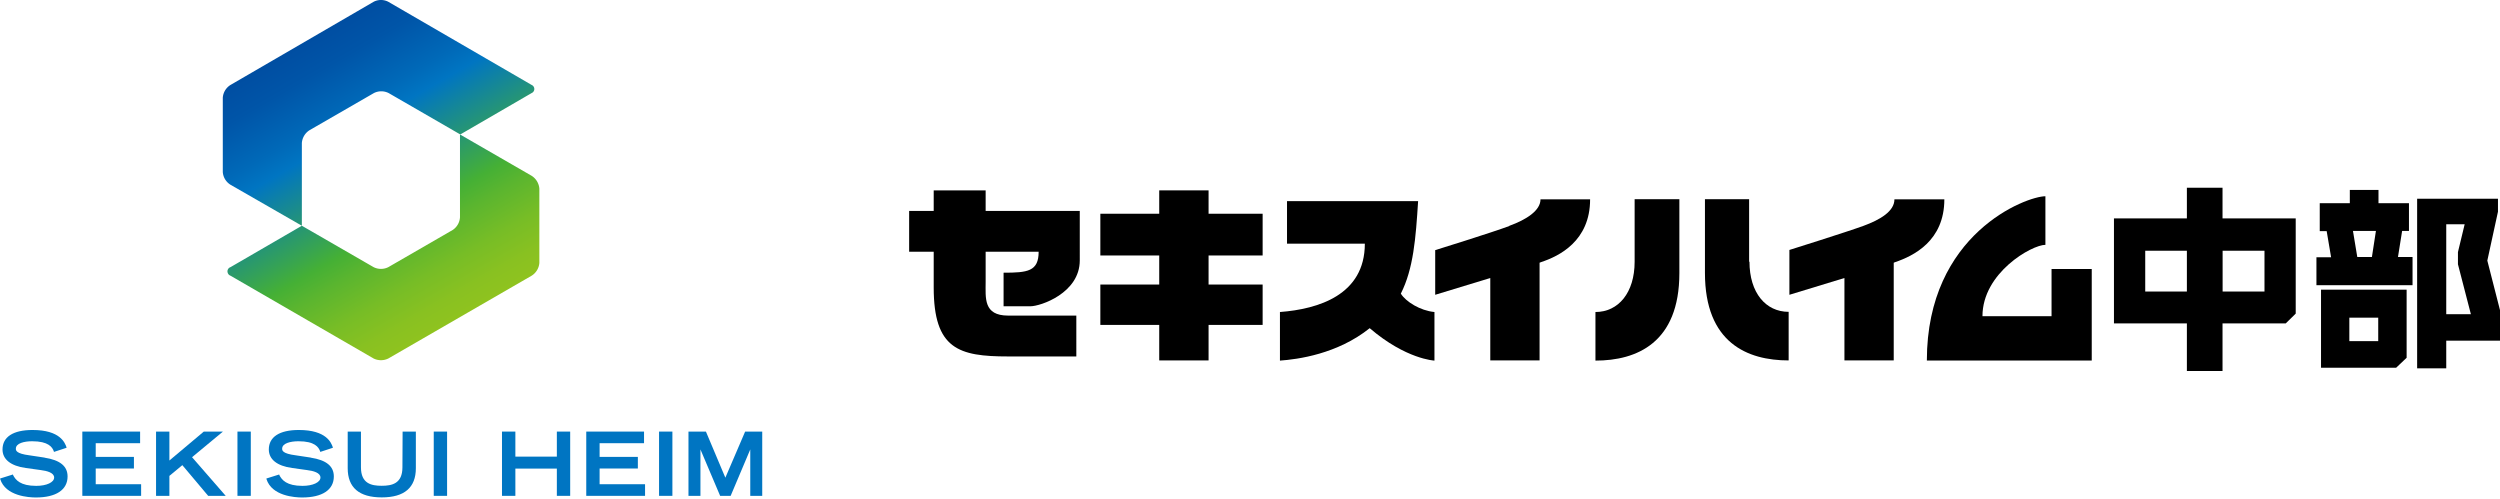
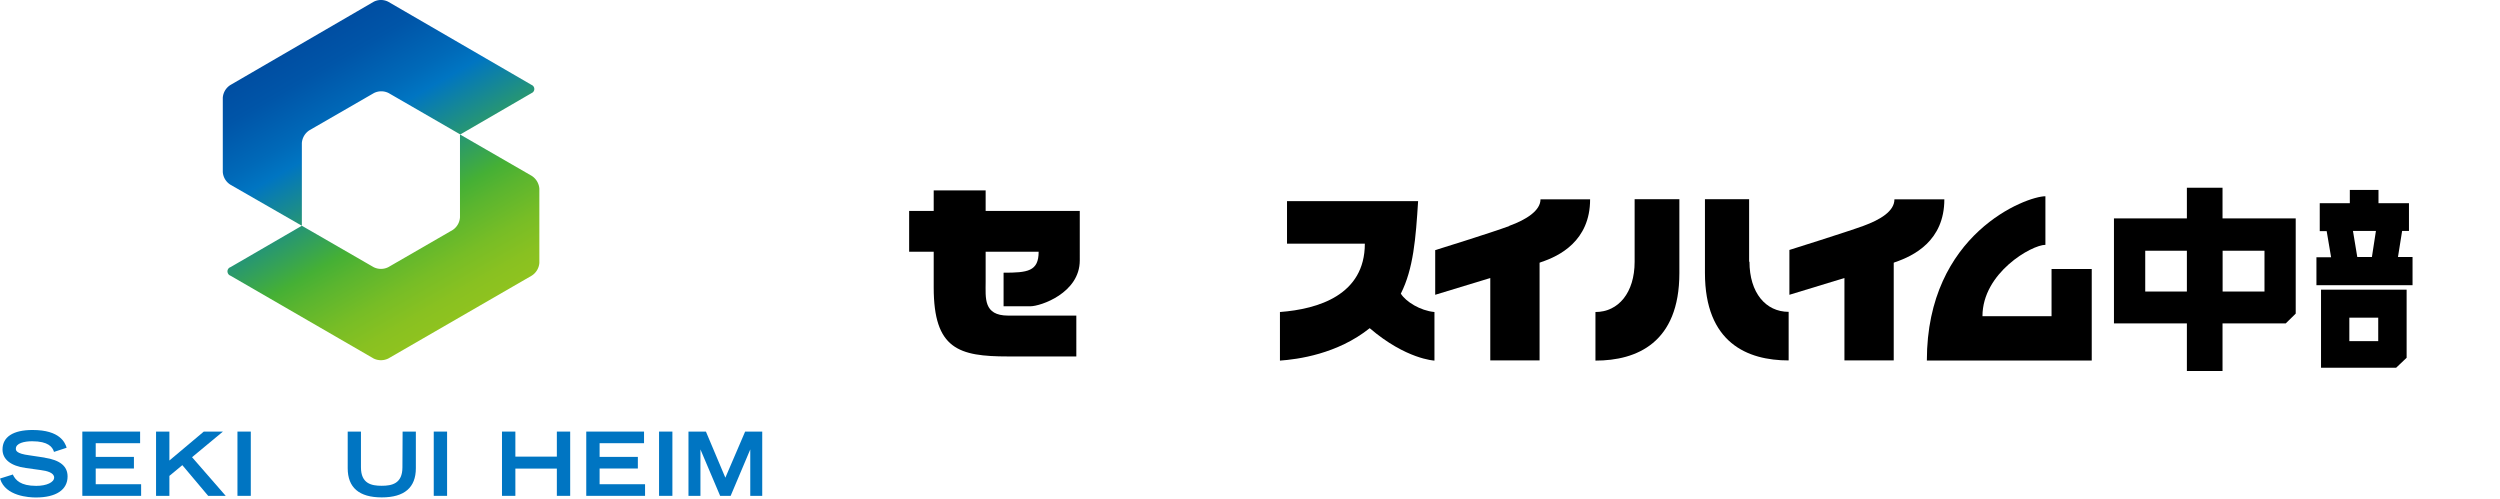
<svg xmlns="http://www.w3.org/2000/svg" xmlns:xlink="http://www.w3.org/1999/xlink" id="レイヤー_1" data-name="レイヤー 1" viewBox="0 0 566 113">
  <defs>
    <style>.cls-1{fill:#0075c2;}.cls-2{fill:url(#名称未設定グラデーション_4);}.cls-3{fill:url(#名称未設定グラデーション_4-2);}</style>
    <linearGradient id="名称未設定グラデーション_4" x1="72.87" y1="154.43" x2="108.42" y2="92.85" gradientTransform="matrix(1, 0, 0, -1, 0, 162)" gradientUnits="userSpaceOnUse">
      <stop offset="0" stop-color="#004ea2" />
      <stop offset="0.1" stop-color="#0055a8" />
      <stop offset="0.25" stop-color="#0069b8" />
      <stop offset="0.32" stop-color="#0075c2" />
      <stop offset="0.64" stop-color="#45b035" />
      <stop offset="0.71" stop-color="#5ab52f" />
      <stop offset="0.83" stop-color="#77bd26" />
      <stop offset="0.93" stop-color="#89c121" />
      <stop offset="1" stop-color="#8fc31f" />
    </linearGradient>
    <linearGradient id="名称未設定グラデーション_4-2" x1="64.29" y1="149.19" x2="99.82" y2="87.61" xlink:href="#名称未設定グラデーション_4" />
  </defs>
  <path class="cls-1" d="M10.09,103.6l-3.39-.51c-3.11-.39-3.11-1.14-3.11-1.51,0-1.24,1.9-1.68,3.69-1.68,3.67,0,4.57,1.32,4.92,2.31l0,.11,2.86-.94,0-.11c-.35-1-1.41-3.92-7.69-3.92-4.39,0-6.8,1.57-6.8,4.41,0,2.24,1.87,3.73,5.26,4.19l3.43.48c1.38.17,3,.6,3,1.68S10.56,110,8.2,110c-3.57,0-4.69-1.33-5.26-2.49l0-.09-2.9.91,0,.11c1.21,3.89,6.5,4.19,8.09,4.19,4.56,0,7.17-1.73,7.17-4.76,0-2.32-1.7-3.71-5.2-4.25" />
  <polygon class="cls-1" points="21.67 106.07 30.32 106.07 30.32 103.44 21.67 103.44 21.67 100.34 31.72 100.34 31.72 97.71 18.64 97.71 18.64 112.26 31.95 112.26 31.95 109.63 21.67 109.63 21.67 106.07" />
  <polygon class="cls-1" points="50.47 97.71 46.14 97.71 38.35 104.26 38.35 97.71 35.33 97.71 35.33 112.26 38.35 112.26 38.35 107.74 41.28 105.31 47.13 112.26 51.1 112.26 43.48 103.51 50.47 97.71" />
  <rect class="cls-1" x="53.76" y="97.71" width="3.02" height="14.55" />
-   <path class="cls-1" d="M70.37,103.6,67,103.09c-3.12-.39-3.12-1.14-3.12-1.51,0-1.24,1.91-1.68,3.7-1.68,3.67,0,4.56,1.32,4.91,2.31l0,.11,2.86-.94,0-.11c-.35-1-1.41-3.92-7.7-3.92-4.38,0-6.79,1.57-6.79,4.41,0,2.24,1.87,3.73,5.26,4.19l3.43.48c1.38.17,3,.6,3,1.68S70.84,110,68.48,110c-3.57,0-4.69-1.33-5.26-2.49l0-.09-2.9.91,0,.11c1.21,3.89,6.5,4.19,8.09,4.19,4.56,0,7.17-1.73,7.17-4.76,0-2.32-1.7-3.71-5.2-4.25" />
  <path class="cls-1" d="M91.11,105.8c0,3.69-2.37,4.18-4.7,4.18s-4.69-.49-4.69-4.18V97.71h-3V106c0,4.39,2.59,6.61,7.71,6.61s7.72-2.22,7.72-6.61V97.71h-3Z" />
  <rect class="cls-1" x="98.2" y="97.71" width="3.02" height="14.55" />
  <polygon class="cls-1" points="126.07 103.38 116.68 103.38 116.68 97.71 113.65 97.71 113.65 112.26 116.68 112.26 116.68 106.09 126.07 106.09 126.07 112.26 129.09 112.26 129.09 97.71 126.07 97.71 126.07 103.38" />
  <polygon class="cls-1" points="135.75 106.07 144.41 106.07 144.41 103.44 135.75 103.44 135.75 100.34 145.81 100.34 145.81 97.71 132.73 97.71 132.73 112.26 146.04 112.26 146.04 109.63 135.75 109.63 135.75 106.07" />
  <rect class="cls-1" x="149.21" y="97.71" width="3.02" height="14.55" />
  <polygon class="cls-1" points="168.7 97.71 164.22 108.15 159.85 97.78 159.82 97.71 155.87 97.71 155.87 112.26 158.58 112.26 158.58 101.75 163.01 112.19 163.04 112.26 165.42 112.26 169.86 101.75 169.86 112.26 172.57 112.26 172.57 97.71 168.7 97.71" />
  <path d="M223.15,43.1H211.39v4.65h-5.56V57h5.56v8.09c0,13.95,5.68,15.61,16.84,15.61h15.45V71.45H228.25c-5.65,0-5.1-4-5.1-7.63V57h12c0,4.45-2.52,4.74-7.94,4.74v7.6h6.07c2.31,0,11.18-3,11.18-10.38V47.75H223.15Z" />
-   <polygon points="273.62 43.1 262.45 43.1 262.45 48.39 249.12 48.39 249.12 57.84 262.45 57.84 262.45 64.42 249.12 64.42 249.12 73.56 262.45 73.56 262.45 81.6 273.62 81.6 273.62 73.56 285.86 73.56 285.86 64.42 273.62 64.42 273.62 57.84 285.86 57.84 285.86 48.39 273.62 48.39 273.62 43.1" />
  <path d="M317.15,66.48c2.85-5.64,3.38-12.5,3.91-20.94H291.38v9.63H309c0,11.59-10.5,14.81-19.22,15.47v11c4-.28,13-1.47,20.32-7.34,8.23,7.06,14.66,7.34,14.66,7.34v-11c-3.22-.3-6.5-2.35-7.61-4.16" />
  <path d="M341.7,51.17c-3.84,1.45-16.77,5.46-16.77,5.46V66.74l12.47-3.8V81.6h11.16V59.48l.29-.12C353,58,360,54.57,360,45.13H348.77c0,2.54-3.19,4.6-7.07,6" />
  <path d="M428.9,45.13c0,2.68-3.18,4.6-7,6s-16.78,5.46-16.78,5.46V66.74l12.46-3.8V81.6h11.16V59.48l.29-.12c4.16-1.41,11.17-4.79,11.17-14.23Z" />
  <path d="M396,59.27V45.1H386V61.79c0,15.85,9.64,19.81,18.95,19.81v-11c-5.19,0-8.87-4.32-8.87-11.37" />
  <path d="M370.08,59.27c0,7-3.68,11.37-8.87,11.37v11c9.32,0,19-4,19-19.81V45.1H370.08Z" />
  <path d="M464.47,71.58H448.83c0-9.82,11.17-16.15,14.25-16.15v-11c-4.26,0-26.84,8.4-26.84,37.19h37.33V60.9h-9.1Z" />
  <path d="M544.86,65.58H525.48V83.26h17L544.86,81Zm-6.43,11.65h-6.54V71.92h6.54Z" />
  <path d="M503.18,42.51h-8.07v6.94H478.6V73.21h16.51V84h8.07V73.21H517.5L519.75,71V49.45H503.18Zm-17.5,14.25h9.43V66h-9.43Zm27,9.24h-9.48V56.76h9.48Z" />
  <path d="M543.84,52.28h1.55V46h-6.9v-3H532v3h-6.81v6.33h1.57l1,5.91h-3.32v6.33h21.76V58.19H542.9Zm-11.13,0h5.2L537,58.19h-3.31Z" />
-   <path d="M565.54,47.93V45h-18.3V83.39h6.59V77.12H566v-6.9L563.13,59ZM553.83,71.14V50.77H558l-1.52,6.3v2.76l2.93,11.31Z" />
  <path class="cls-2" d="M68.34,51.11V32.38a3.75,3.75,0,0,1,1.75-2.91l14.56-8.4a3.71,3.71,0,0,1,3.34,0l16.22,9.37,16.15-9.37a1,1,0,0,0,0-1.84L87.92.41a3.59,3.59,0,0,0-3.34,0L52.19,19.23a3.7,3.7,0,0,0-1.75,2.9v16.8a3.68,3.68,0,0,0,1.75,2.9Z" />
  <path class="cls-3" d="M104.14,30.44V49.19a3.7,3.7,0,0,1-1.66,2.88L87.92,60.48a3.71,3.71,0,0,1-3.34,0L68.34,51.11,52.19,60.48a1,1,0,0,0-.62,1.32,1,1,0,0,0,.62.62L84.58,81.16a3.77,3.77,0,0,0,3.34,0l32.44-18.74a3.75,3.75,0,0,0,1.75-2.9V42.71a3.79,3.79,0,0,0-1.75-2.91Z" />
</svg>